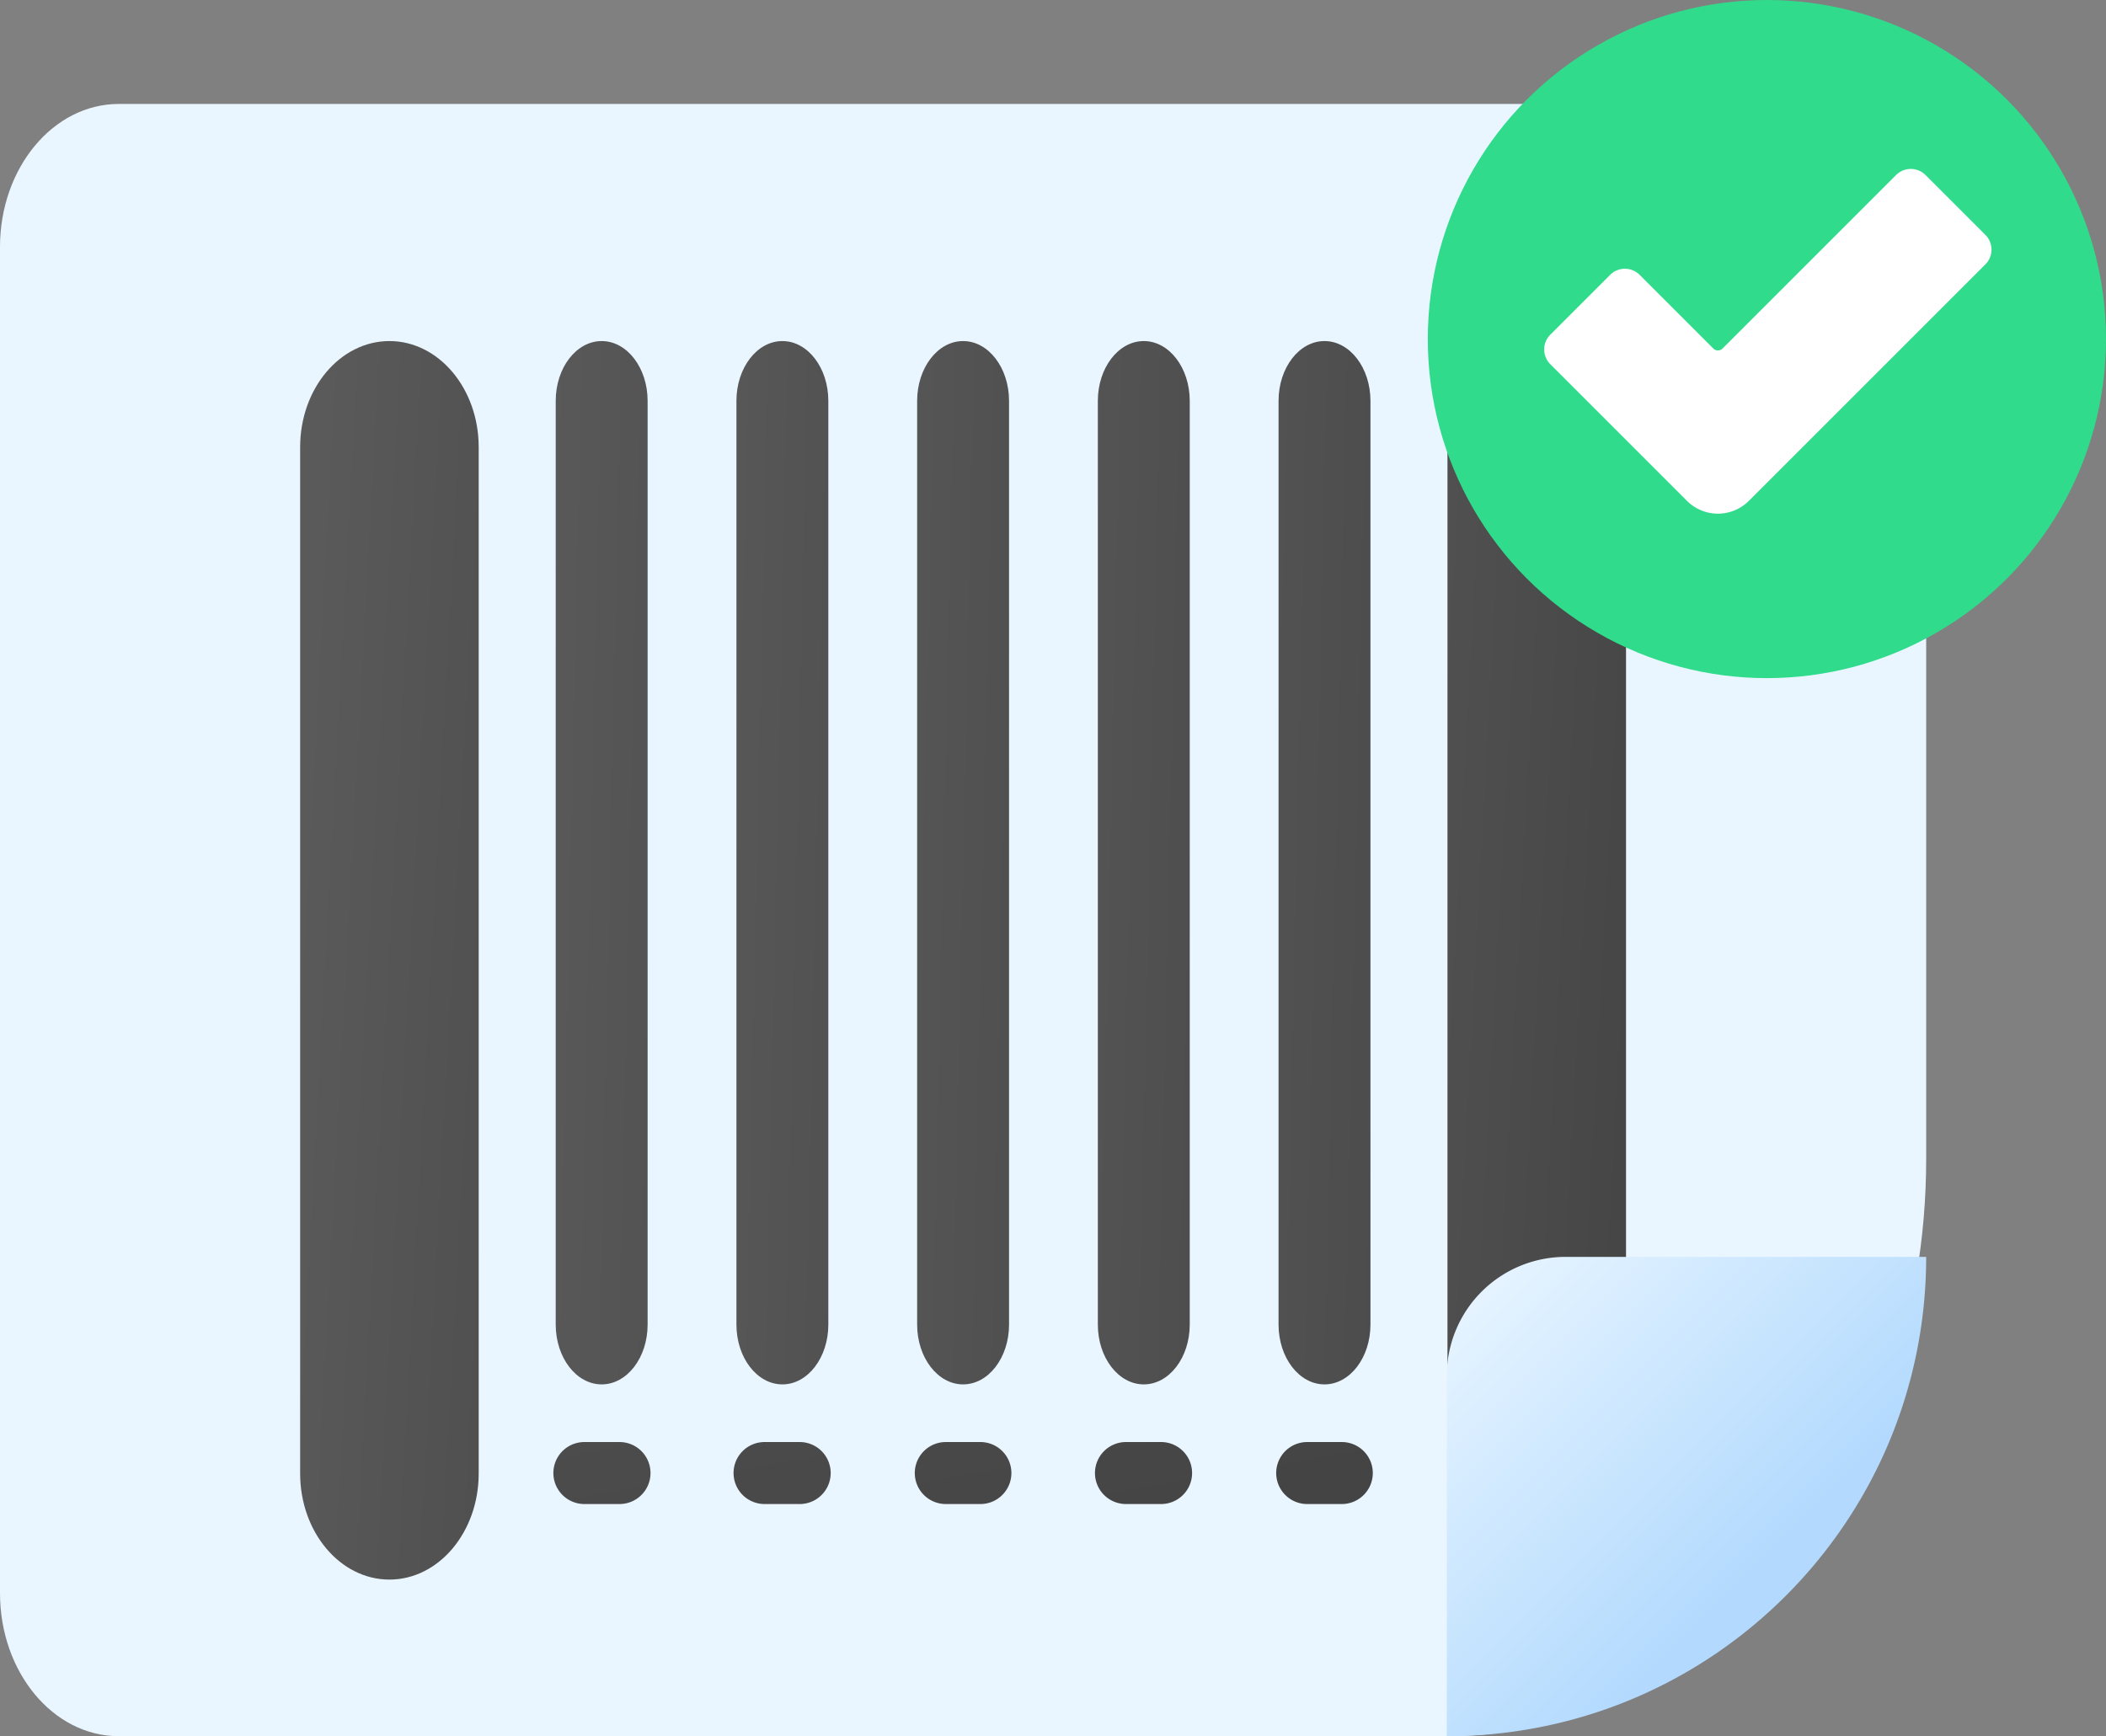
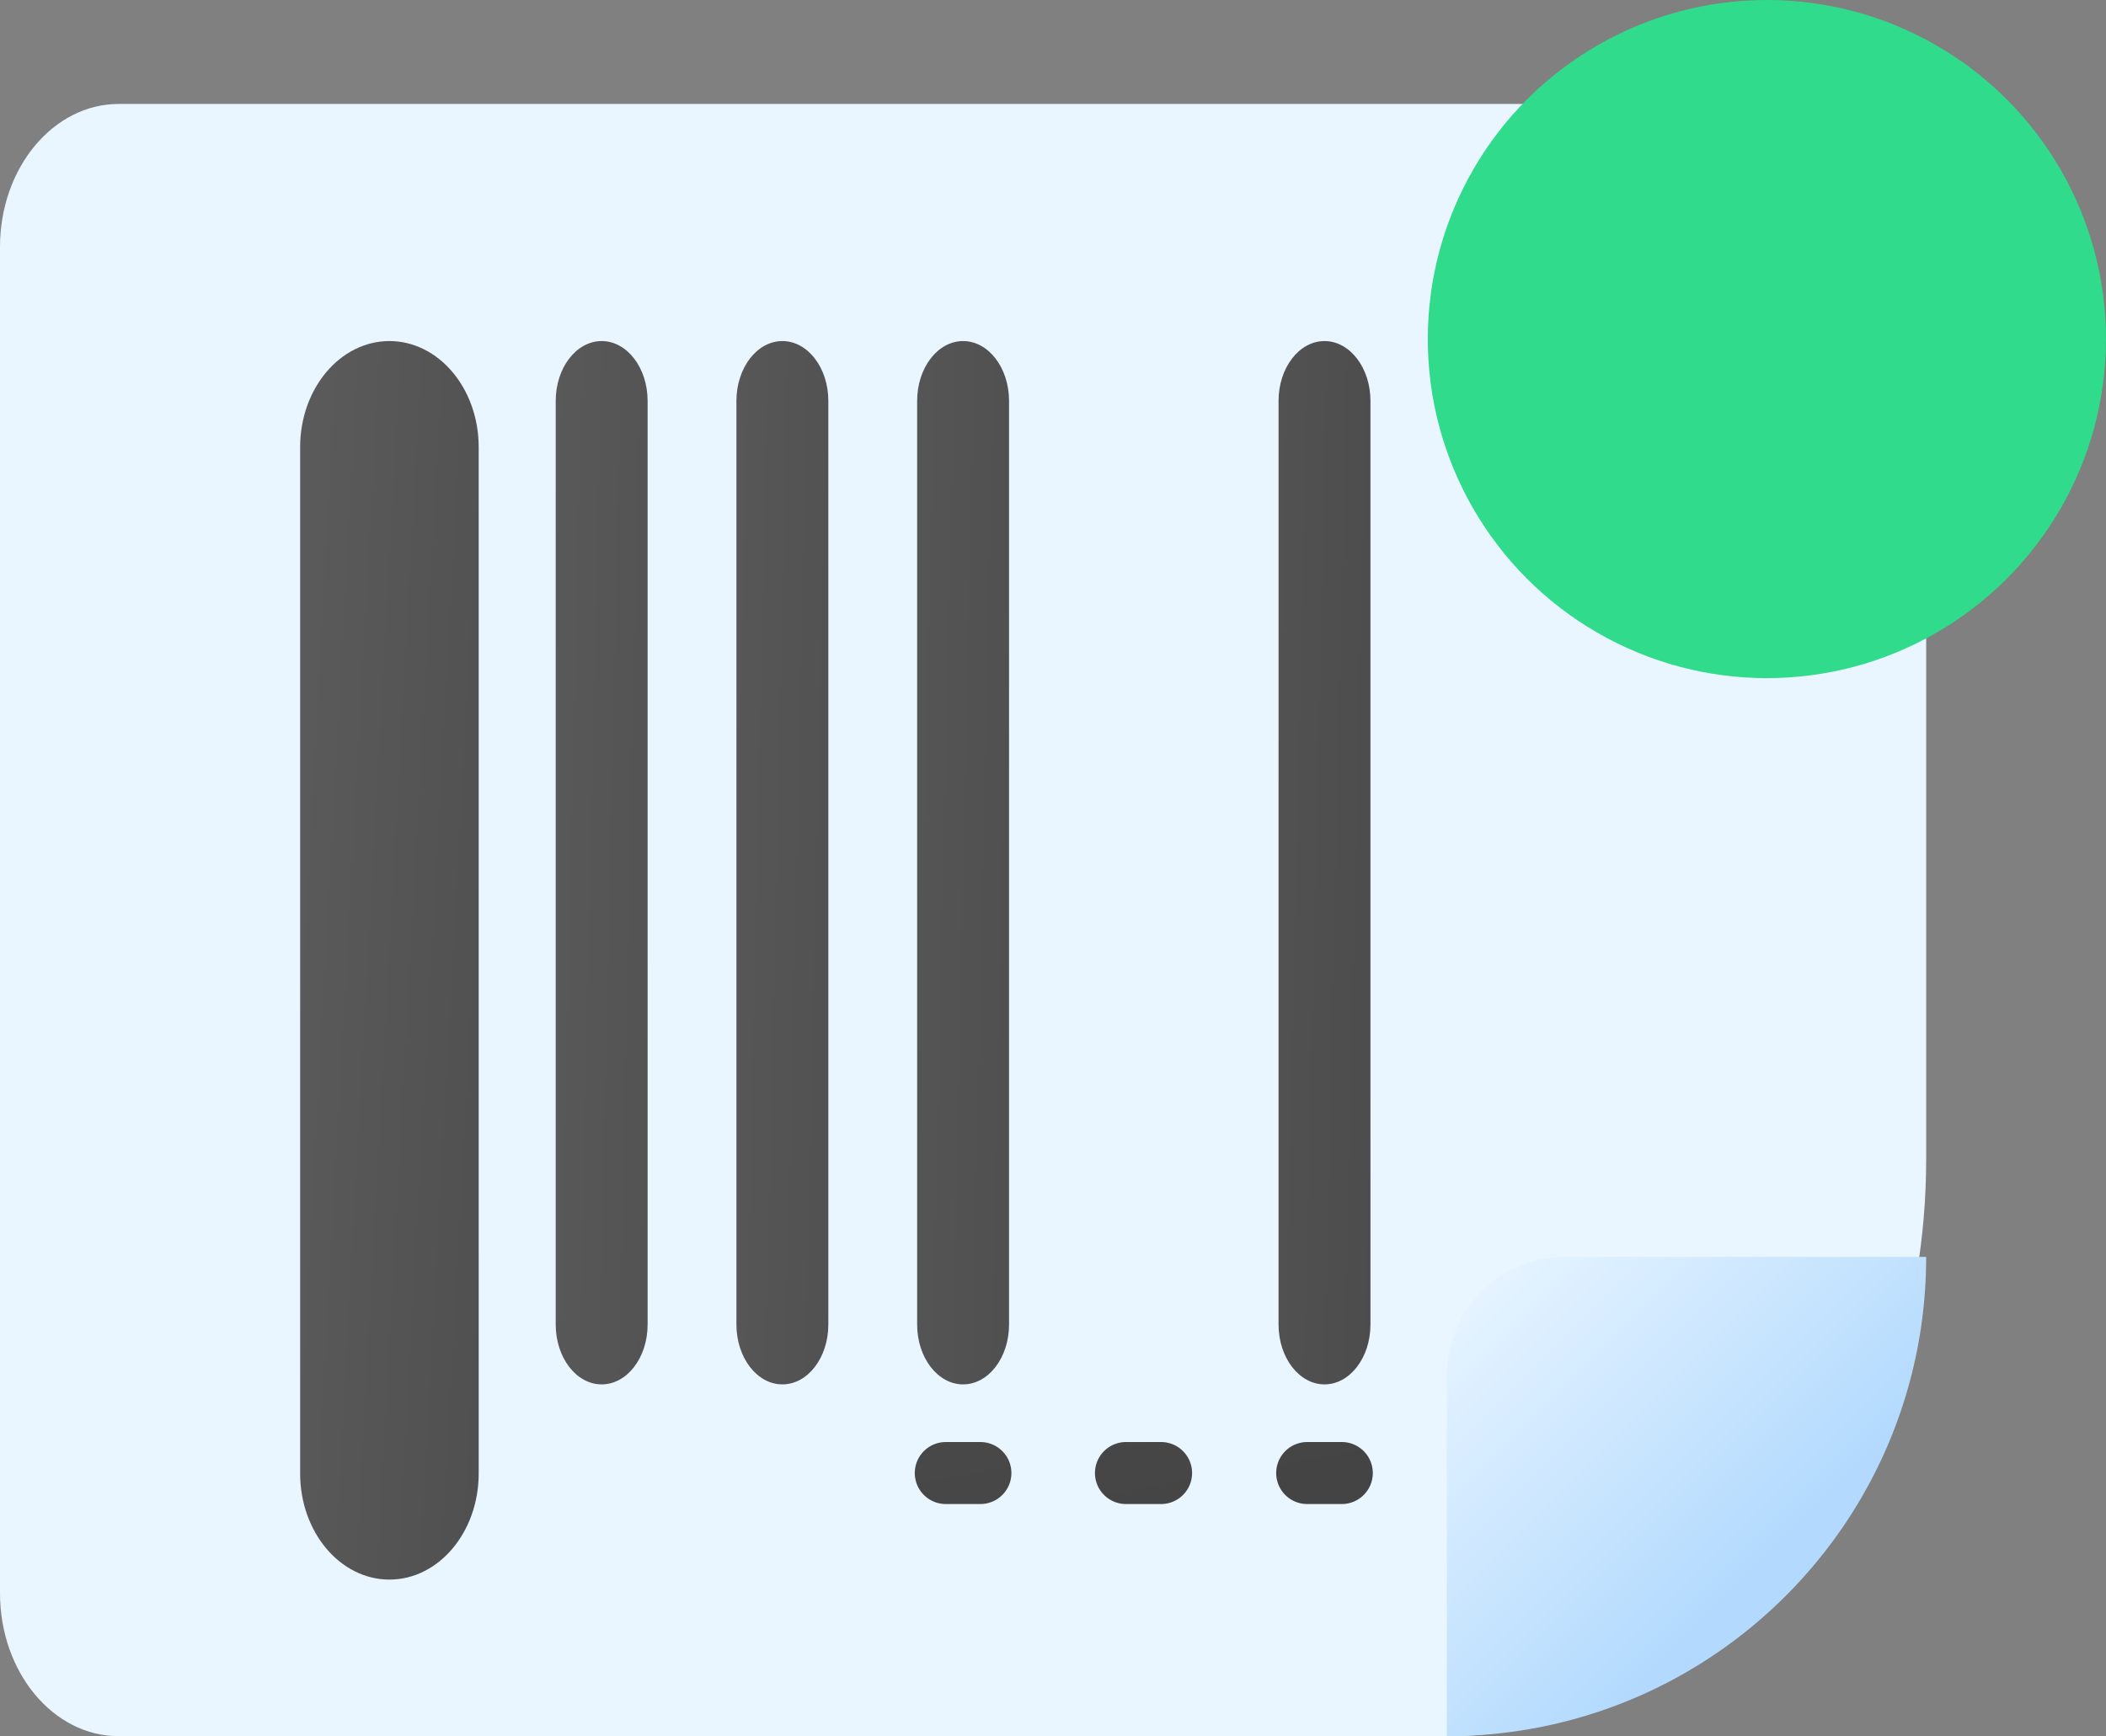
<svg xmlns="http://www.w3.org/2000/svg" xmlns:xlink="http://www.w3.org/1999/xlink" width="940.263" height="775.246" viewBox="0 0 940.263 775.246">
  <rect x="0" y="0" width="940.263" height="775.246" fill="#808080" stroke="none" />
  <defs>
    <linearGradient id="linear-gradient" x1="0.028" y1="0.325" x2="2.32" y2="1.174" gradientUnits="objectBoundingBox">
      <stop offset="0" stop-color="#5a5a5a" />
      <stop offset="1" stop-color="#444" />
    </linearGradient>
    <linearGradient id="linear-gradient-2" x1="-1.104" y1="-0.094" x2="1.187" y2="0.755" xlink:href="#linear-gradient" />
    <linearGradient id="linear-gradient-3" x1="-0.325" y1="0.295" x2="4.127" y2="1.399" xlink:href="#linear-gradient" />
    <linearGradient id="linear-gradient-4" x1="-0.672" y1="0.21" x2="3.781" y2="1.313" xlink:href="#linear-gradient" />
    <linearGradient id="linear-gradient-5" x1="-1.019" y1="0.124" x2="3.434" y2="1.227" xlink:href="#linear-gradient" />
    <linearGradient id="linear-gradient-6" x1="-1.365" y1="0.038" x2="3.087" y2="1.141" xlink:href="#linear-gradient" />
    <linearGradient id="linear-gradient-7" x1="-1.712" y1="-0.048" x2="2.741" y2="1.055" xlink:href="#linear-gradient" />
    <linearGradient id="linear-gradient-8" x1="-2.378" y1="-9.247" x2="1.835" y2="5.02" xlink:href="#linear-gradient" />
    <linearGradient id="linear-gradient-9" x1="-2.706" y1="-10.358" x2="1.507" y2="3.909" xlink:href="#linear-gradient" />
    <linearGradient id="linear-gradient-10" x1="-3.034" y1="-11.468" x2="1.179" y2="2.798" xlink:href="#linear-gradient" />
    <linearGradient id="linear-gradient-11" x1="-3.362" y1="-12.579" x2="0.851" y2="1.688" xlink:href="#linear-gradient" />
    <linearGradient id="linear-gradient-12" x1="-3.69" y1="-13.69" x2="0.523" y2="0.577" xlink:href="#linear-gradient" />
    <linearGradient id="linear-gradient-13" x1="0.014" y1="0.014" x2="0.646" y2="0.646" gradientUnits="objectBoundingBox">
      <stop offset="0" stop-color="#eaf6ff" />
      <stop offset="1" stop-color="#b3dafe" />
    </linearGradient>
  </defs>
  <g id="barcode_1_" data-name="barcode (1)" transform="translate(0 -45.127)">
    <g id="Grupo_2815" data-name="Grupo 2815" transform="translate(0 91.537)">
      <path id="Caminho_80" data-name="Caminho 80" d="M645.95,865.431H53.031C23.743,865.431,0,836.829,0,801.549V200.48C0,165.2,23.743,136.6,53.032,136.6H806.946c29.288,0,53.032,28.6,53.032,63.883V607.616C859.977,750,764.153,865.431,645.95,865.431Z" transform="translate(0 -136.597)" fill="#eaf6ff" />
      <g id="Grupo_2814" data-name="Grupo 2814" transform="translate(134.003 105.88)">
        <path id="Caminho_83" data-name="Caminho 83" d="M112.477,174.492c-22.015,0-39.86,21.216-39.86,47.387V680.127c0,26.17,17.847,47.387,39.86,47.387s39.86-21.217,39.86-47.387V221.879C152.337,195.709,134.491,174.492,112.477,174.492Z" transform="translate(-72.617 -174.492)" fill="url(#linear-gradient)" />
-         <path id="Caminho_84" data-name="Caminho 84" d="M390.059,174.492c-22.015,0-39.859,21.216-39.859,47.387V680.127c0,26.17,17.846,47.387,39.859,47.387S429.92,706.3,429.92,680.127V221.879C429.922,195.709,412.074,174.492,390.059,174.492Z" transform="translate(162.047 -174.492)" fill="url(#linear-gradient-2)" />
        <path id="Caminho_85" data-name="Caminho 85" d="M154.967,640.354c11.33,0,20.515-11.956,20.515-26.708V201.2c0-14.752-9.185-26.708-20.515-26.708s-20.515,11.956-20.515,26.708V613.646C134.452,628.4,143.637,640.354,154.967,640.354Z" transform="translate(-20.346 -174.492)" fill="url(#linear-gradient-3)" />
        <path id="Caminho_86" data-name="Caminho 86" d="M198.687,640.354c11.33,0,20.515-11.956,20.515-26.708V201.2c0-14.752-9.185-26.708-20.515-26.708s-20.515,11.956-20.515,26.708V613.646C178.172,628.4,187.357,640.354,198.687,640.354Z" transform="translate(16.618 -174.492)" fill="url(#linear-gradient-4)" />
        <path id="Caminho_87" data-name="Caminho 87" d="M242.407,640.354c11.33,0,20.515-11.956,20.515-26.708V201.2c0-14.752-9.184-26.708-20.515-26.708s-20.515,11.956-20.515,26.708V613.646C221.892,628.4,231.075,640.354,242.407,640.354Z" transform="translate(53.581 -174.492)" fill="url(#linear-gradient-5)" />
-         <path id="Caminho_88" data-name="Caminho 88" d="M286.126,640.354c11.331,0,20.516-11.956,20.516-26.708V201.2c0-14.752-9.185-26.708-20.516-26.708s-20.515,11.956-20.515,26.708V613.646C265.611,628.4,274.8,640.354,286.126,640.354Z" transform="translate(90.537 -174.492)" fill="url(#linear-gradient-6)" />
        <path id="Caminho_89" data-name="Caminho 89" d="M329.846,640.354c11.331,0,20.515-11.956,20.515-26.708V201.2c0-14.752-9.184-26.708-20.515-26.708s-20.515,11.956-20.515,26.708V613.646C309.331,628.4,318.516,640.354,329.846,640.354Z" transform="translate(127.5 -174.492)" fill="url(#linear-gradient-7)" />
-         <path id="Caminho_90" data-name="Caminho 90" d="M163.345,393.291H147.659a13.841,13.841,0,0,0,0,27.681h15.685a13.841,13.841,0,1,0,0-27.681Z" transform="translate(-20.875 98.315)" fill="url(#linear-gradient-8)" />
-         <path id="Caminho_91" data-name="Caminho 91" d="M207.065,393.291H191.38a13.841,13.841,0,1,0,0,27.681h15.685a13.841,13.841,0,0,0,0-27.681Z" transform="translate(16.085 98.315)" fill="url(#linear-gradient-9)" />
        <path id="Caminho_92" data-name="Caminho 92" d="M250.785,393.291H235.1a13.841,13.841,0,0,0,0,27.681h15.686a13.841,13.841,0,0,0,0-27.681Z" transform="translate(53.044 98.315)" fill="url(#linear-gradient-10)" />
        <path id="Caminho_93" data-name="Caminho 93" d="M294.5,393.291H278.819a13.841,13.841,0,1,0,0,27.681H294.5a13.841,13.841,0,0,0,0-27.681Z" transform="translate(90.003 98.315)" fill="url(#linear-gradient-11)" />
        <path id="Caminho_94" data-name="Caminho 94" d="M338.224,393.291H322.538a13.841,13.841,0,0,0,0,27.681h15.686a13.841,13.841,0,0,0,0-27.681Z" transform="translate(126.963 98.315)" fill="url(#linear-gradient-12)" />
      </g>
      <path id="Caminho_95" data-name="Caminho 95" d="M350.037,562.515V401.52a53.033,53.033,0,0,1,53.033-53.033H564.064C564.064,466.692,468.241,562.515,350.037,562.515Z" transform="translate(295.913 166.321)" fill="url(#linear-gradient-13)" />
    </g>
    <g id="Grupo_2817" data-name="Grupo 2817" transform="translate(637.466 45.127)">
      <g id="Grupo_2816" data-name="Grupo 2816" transform="translate(0 0)">
        <circle id="Elipse_272" data-name="Elipse 272" cx="151.398" cy="151.398" r="151.398" fill="#30db8b" />
      </g>
-       <path id="Caminho_98" data-name="Caminho 98" d="M561.793,121.443,456.211,227.024a19.561,19.561,0,0,1-27.662,0l-61.018-61.018a9.307,9.307,0,0,1,0-13.164l26.729-26.728a9.309,9.309,0,0,1,13.166,0l32.9,32.9a2.913,2.913,0,0,0,4.119,0L521.9,81.551a9.31,9.31,0,0,1,13.167,0l26.728,26.728A9.31,9.31,0,0,1,561.793,121.443Z" transform="translate(-312.845 -3.391)" fill="#fff" />
    </g>
  </g>
</svg>